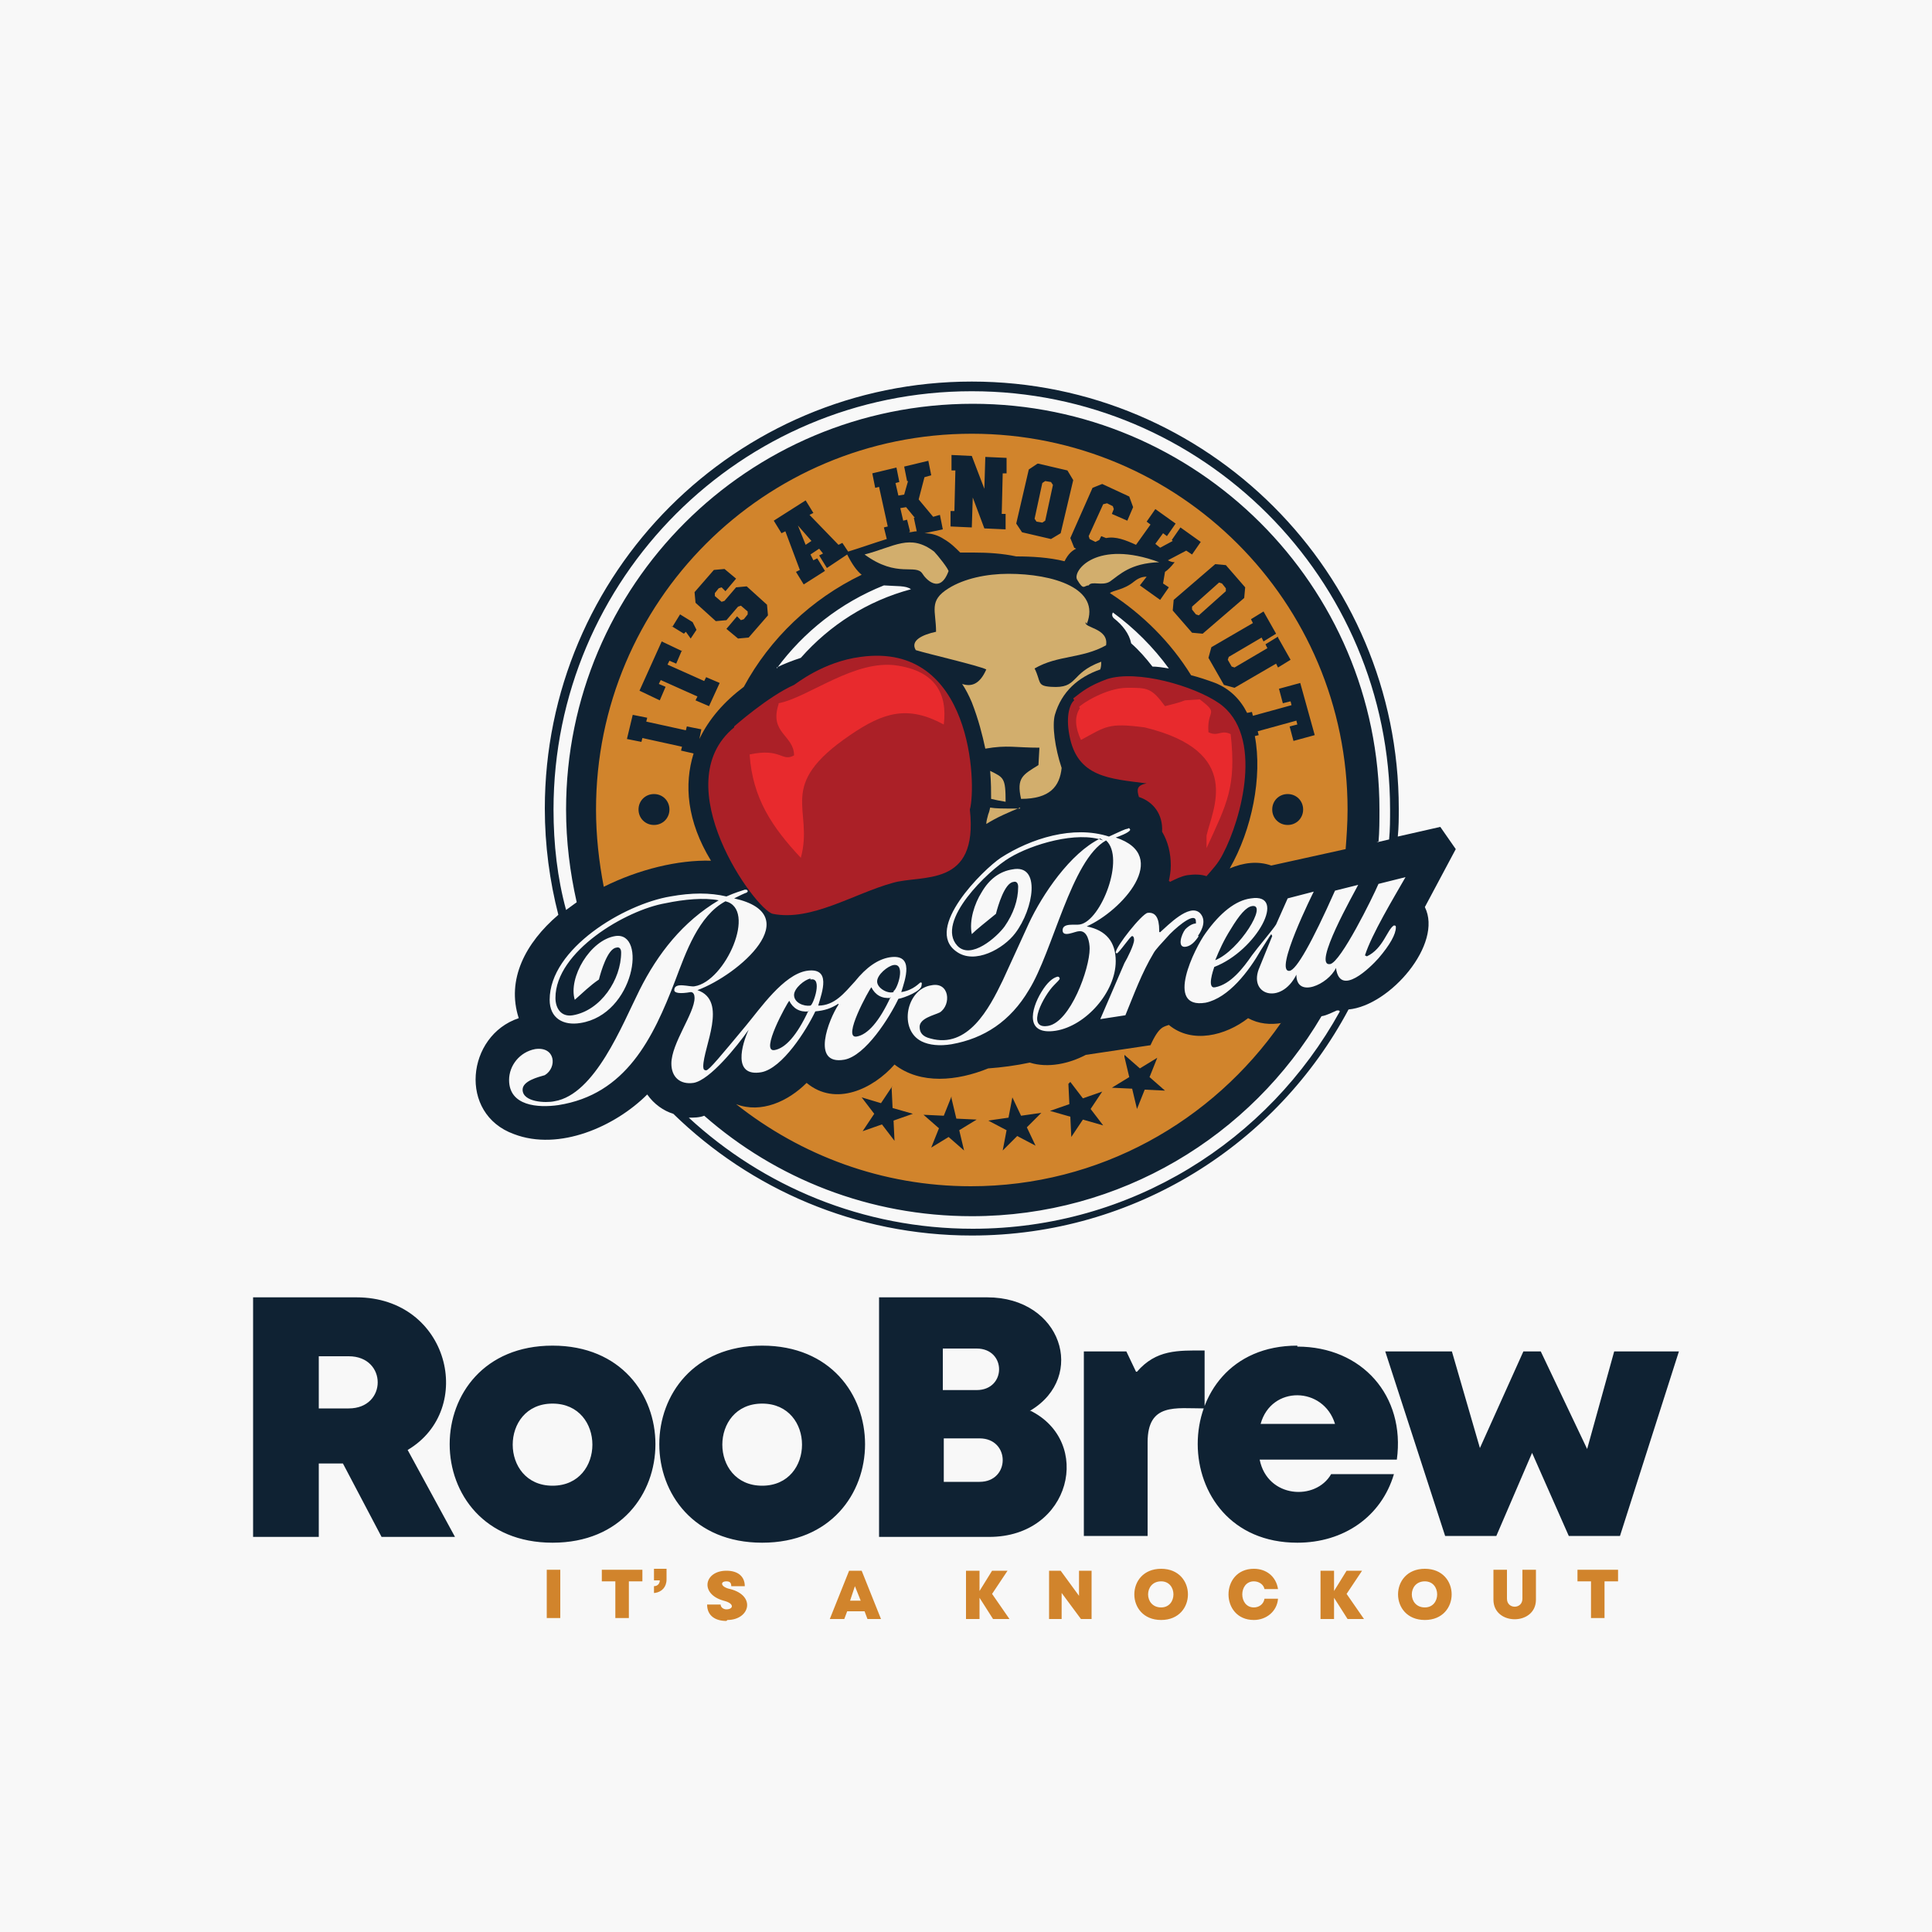
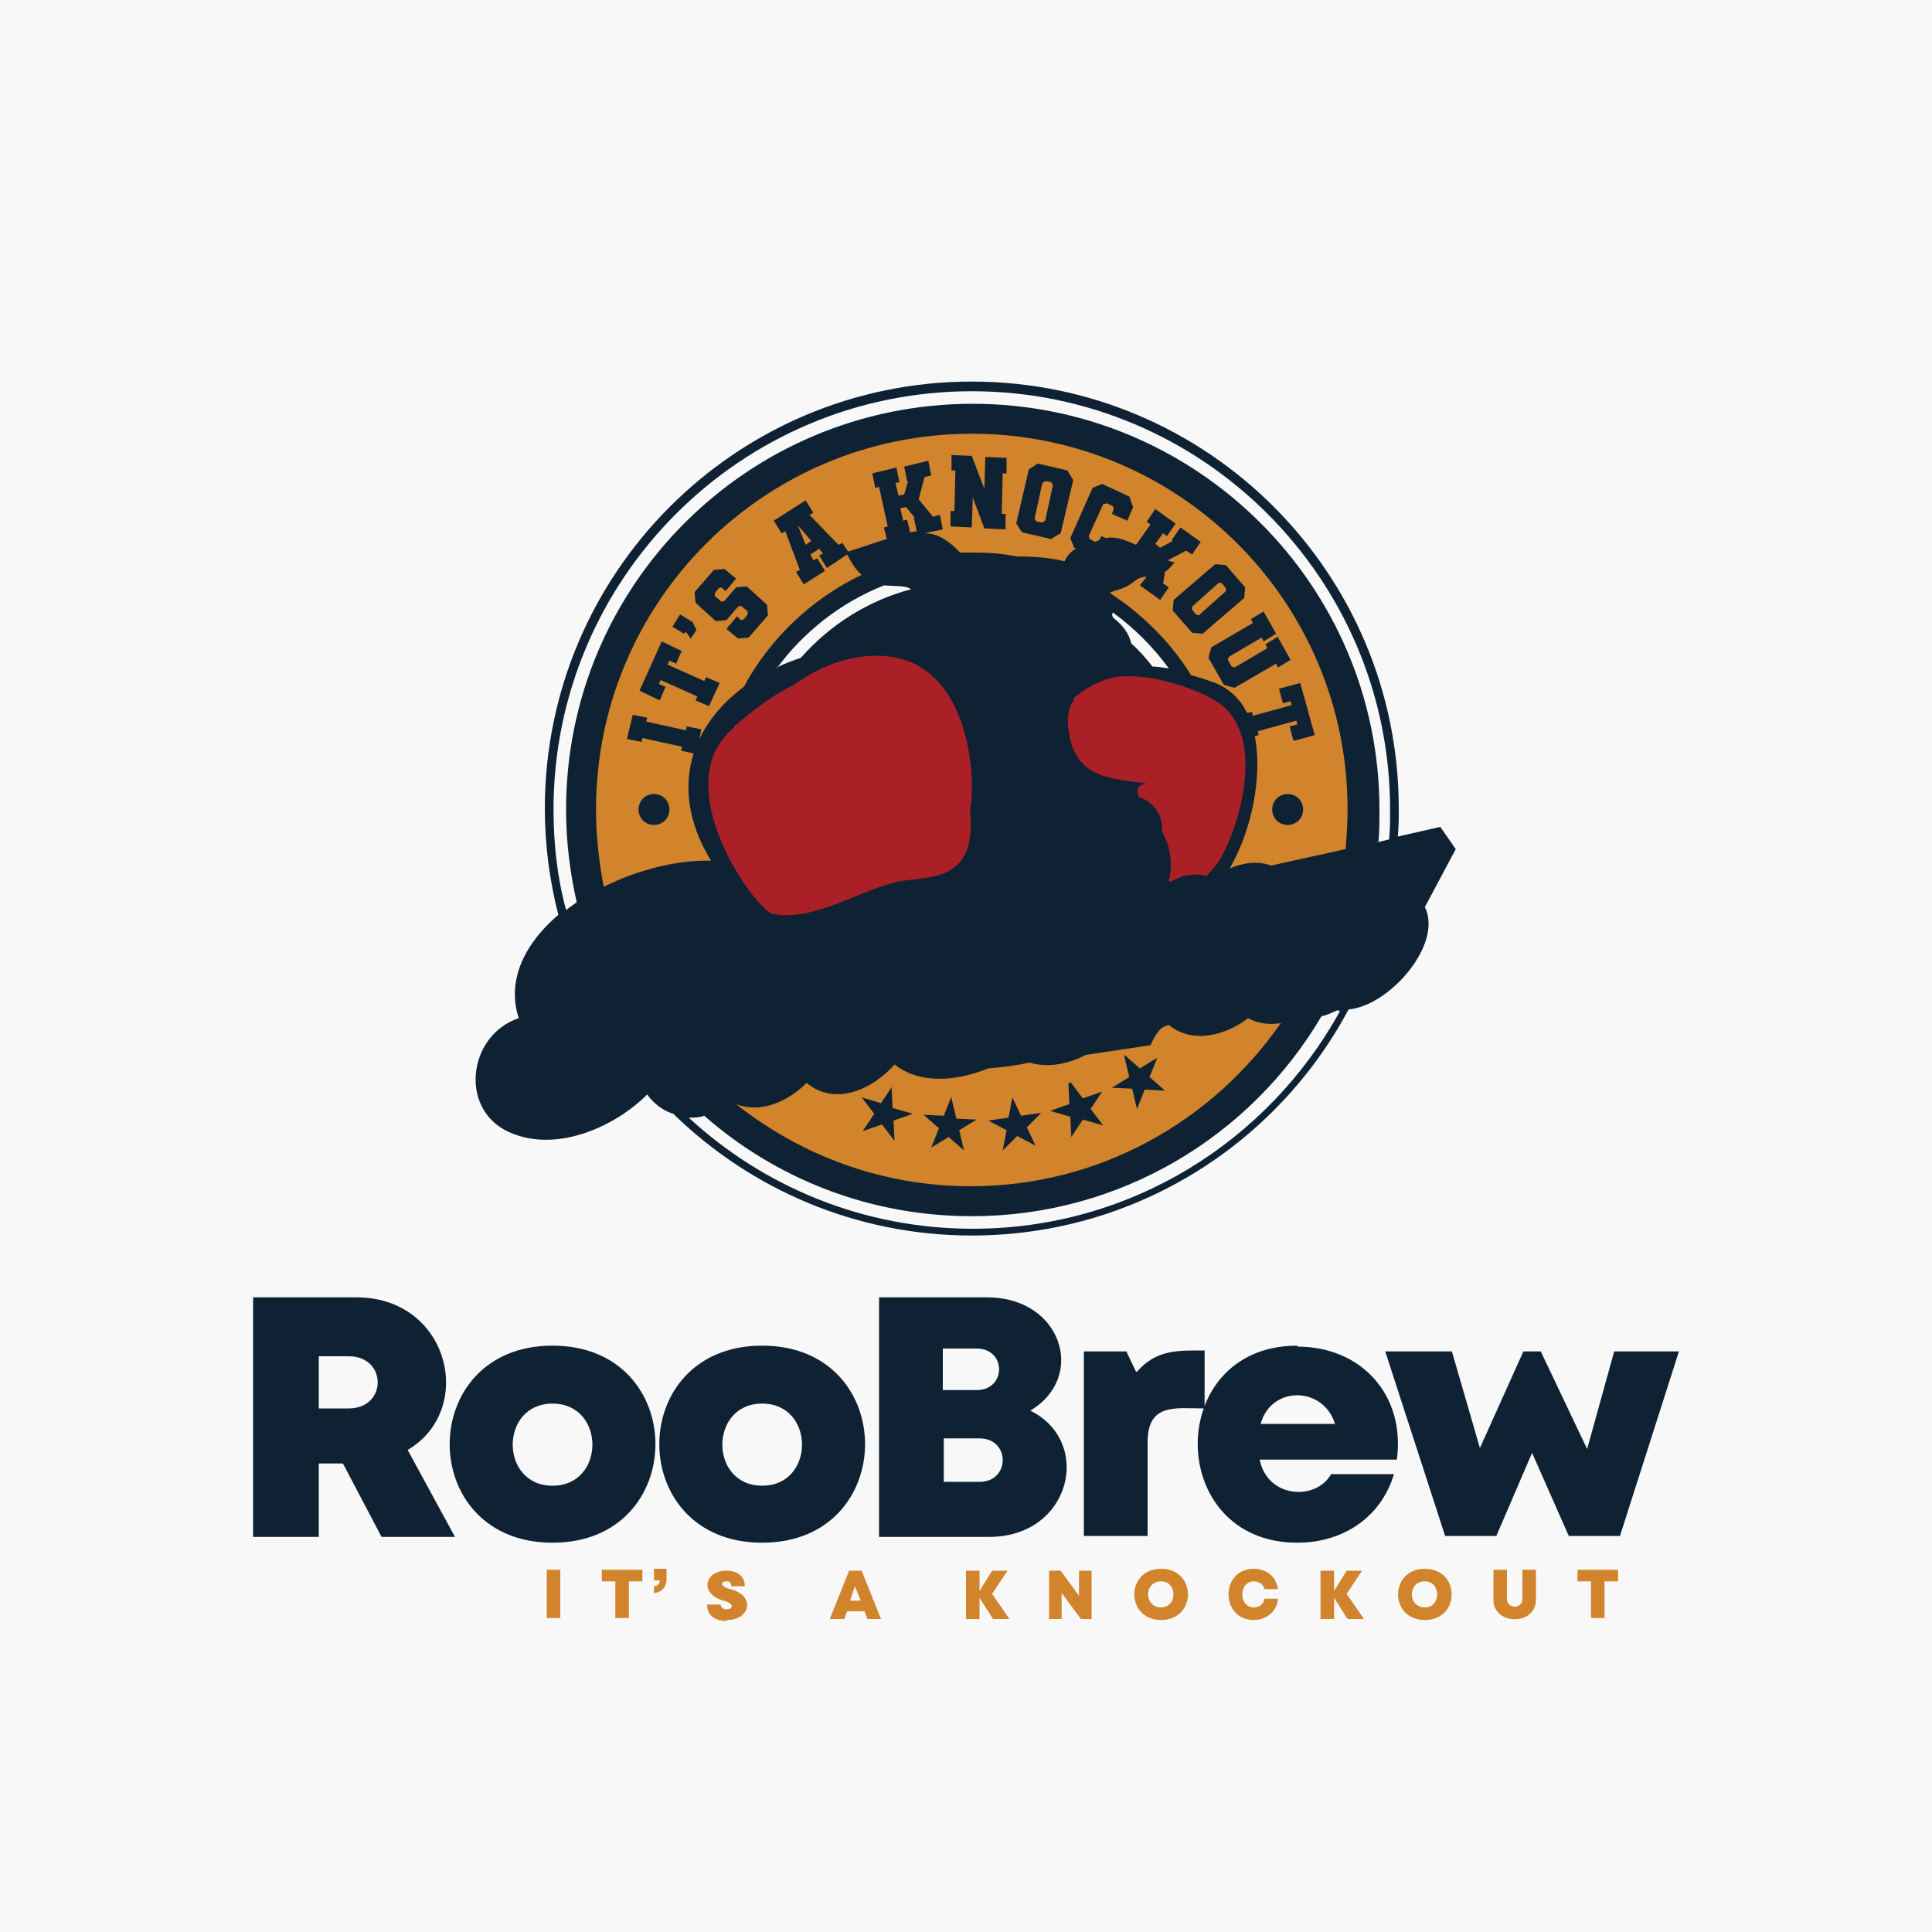
<svg xmlns="http://www.w3.org/2000/svg" xml:space="preserve" width="2000px" height="2000px" version="1.1" style="shape-rendering:geometricPrecision; text-rendering:geometricPrecision; image-rendering:optimizeQuality; fill-rule:evenodd; clip-rule:evenodd" viewBox="0 0 2000 2000">
  <defs>
    <style type="text/css">
   
    .fil4 {fill:#D2AE6D}
    .fil3 {fill:#0F2233}
    .fil5 {fill:#AB2027}
    .fil2 {fill:#D1842C}
    .fil6 {fill:#E82A2D}
    .fil0 {fill:#F8F8F8}
    .fil1 {fill:#0F2233;fill-rule:nonzero}
    .fil7 {fill:#D1842C;fill-rule:nonzero}
   
  </style>
  </defs>
  <g id="Layer_x0020_1">
    <polygon class="fil0" points="0,-5 2000,-5 2000,2005 0,2005 " />
    <path class="fil1" d="M395 1591l76 0 -49 -90c71,-42 43,-158 -53,-158l-107 0 0 248 68 0 0 -76 25 0 40 76zm-65 -187l31 0c40,0 40,54 0,54l-31 0 0 -54zm242 193c142,0 142,-204 0,-204 -142,0 -142,204 0,204zm0 -59c-55,0 -55,-85 0,-85 55,0 55,85 0,85zm217 59c142,0 142,-204 0,-204 -142,0 -142,204 0,204zm0 -59c-55,0 -55,-85 0,-85 55,0 55,85 0,85zm278 -78c58,-35 32,-117 -45,-117l-112 0 0 248 114 0c85,0 108,-99 42,-131zm-56 -21l-35 0 0 -43 35 0c31,0 31,43 0,43zm3 95l-37 0 0 -45 37 0c32,0 32,45 0,45zm162 -114l-10 -21 -44 0 0 191 66 0 0 -97c0,-41 29,-35 59,-35l0 -60c-28,0 -50,-1 -70,22zm167 -27c-138,0 -137,204 0,204 48,0 87,-27 100,-71l-65 0c-16,28 -66,25 -74,-15l142 0c9,-66 -36,-117 -103,-117zm39 81l-77 0c11,-40 65,-39 77,0zm289 -75l-28 101 -48 -101 -18 0 -45 100 -29 -100 -69 0 62 191 53 0 37 -86 38 86 53 0 61 -191 -67 0z" />
    <path class="fil2" d="M1006 440c219,0 397,178 397,397 0,219 -178,397 -397,397 -219,0 -397,-178 -397,-397 0,-219 178,-397 397,-397zm0 139c143,0 258,116 258,258 0,143 -116,258 -258,258 -143,0 -258,-116 -258,-258 0,-143 116,-258 258,-258z" />
    <path class="fil3" d="M1006 395c244,0 442,198 442,442 0,10 0,19 -1,29l44 -10 16 23 -32 60c19,38 -36,102 -79,106 -74,139 -221,234 -390,234 -120,0 -229,-48 -309,-126 -10,-3 -20,-10 -27,-20 -33,33 -91,59 -138,41 -58,-21 -49,-102 5,-120 -13,-40 7,-78 41,-107 -9,-35 -14,-72 -14,-110 0,-244 198,-442 442,-442zm310 501l77 -17c1,-13 2,-27 2,-41 0,-215 -174,-389 -389,-389 -215,0 -389,174 -389,389 0,27 3,54 8,80 36,-18 77,-28 111,-27 -25,-41 -28,-79 -18,-111l-13 -3 1 -4 -41 -9 -1 4 -15 -3 6 -25 15 3 -1 4 41 9 1 -4 15 3 -2 10c10,-21 26,-39 46,-54 27,-50 70,-91 122,-116 -5,-4 -10,-11 -15,-21l-21 14 -8 -13 4 -2 -4 -5 -9 6 3 6 4 -2 8 13 -22 14 -8 -13 4 -2 -15 -40 -4 2 -8 -13 33 -21 8 13 -4 2 30 31 4 -2 6 9 0 0c13,-4 27,-9 40,-13l-3 -12 4 -1 -9 -41 -4 1 -3 -15 25 -6 3 15 -4 1 3 13 6 -1 4 -14 -1 0 -3 -15 25 -6 3 15 -7 2 -6 23 15 18 7 -2 3 15 -19 4c7,0 14,2 20,6 7,4 12,9 17,14 5,0 9,0 14,0 15,0 30,1 44,4 16,0 34,1 50,5 4,-8 8,-11 12,-13l-2 -1 -4 -10 23 -52 10 -4 28 13 4 11 -6 14 -16 -7 2 -5 -1 -3 -6 -3 -4 1 -15 33 1 3 6 3c2,-1 2,-1 4,-2l2 -4 5 2c10,-2 20,2 31,7l15 -21 -4 -3 9 -13 21 15 -9 13 -4 -3 -8 11 5 4 13 -7 -1 -1 9 -13 21 15 -9 13 -6 -4 -19 10c2,1 4,2 7,2 -4,5 -7,8 -10,10l-2 12 6 4 -9 13 -21 -15 7 -9c-4,0 -8,1 -13,5 -11,9 -22,9 -25,12 34,22 63,51 84,85 8,2 17,5 25,8 15,6 26,17 33,31l5 -1 1 4 40 -11 -1 -4 -8 2 -4 -15 22 -6 15 54 -22 6 -4 -15 8 -2 -1 -4 -40 11 1 4 -4 1c8,42 -3,97 -26,137 14,-6 29,-8 43,-3zm109 -24l13 -3c1,-10 1,-21 1,-31 0,-239 -194,-433 -433,-433 -239,0 -433,194 -433,433 0,36 4,71 13,104 4,-3 7,-5 11,-8 -7,-31 -11,-63 -11,-96 0,-232 188,-420 421,-420 232,0 421,188 421,420 0,11 0,23 -1,34zm-39 174c-1,0 -1,0 -2,0 -5,2 -10,5 -16,6 -73,124 -208,207 -362,207 -106,0 -203,-39 -277,-104 -5,2 -11,2 -16,2 77,71 180,115 294,115 164,0 306,-91 380,-225zm-59 13c-12,2 -24,1 -35,-5 -23,18 -58,27 -82,7 -5,2 -10,1 -19,21l-67 10c-17,9 -39,14 -58,8 -14,3 -29,5 -43,6 -32,13 -70,17 -97,-4 -22,25 -61,44 -91,19 -19,19 -47,32 -73,22 67,53 151,85 243,85 133,0 250,-67 321,-169zm-523 -368c8,-4 16,-7 25,-10 30,-34 69,-59 114,-71 -5,-4 -15,-3 -28,-4 -45,18 -83,48 -111,86zm388 -1c6,0 12,1 18,2 -16,-22 -36,-42 -58,-58 -1,2 -1,4 1,6 9,7 16,16 18,26 8,7 15,15 22,24zm-251 -139c3,0 5,-1 8,-1l-3 -14 1 0 -9 -11 -6 1 3 13 4 -1 3 12zm-235 123l-21 -10 -23 51 21 10 6 -14 -7 -3 2 -4 38 17 -2 4 14 6 11 -24 -14 -6 -2 4 -38 -17 2 -4 7 3 6 -14zm-11 -26l13 8 2 -2 5 7 6 -9 -4 -8 -13 -8 -8 13zm67 -49l-12 -10 -11 1 -20 23 1 11 21 19 11 -1 12 -14 3 -1 7 6 0 3 -4 5 -3 1 -4 -4 -11 13 12 10 11 -1 20 -23 -1 -11 -21 -19 -11 1 -12 14 -3 1 -7 -6 0 -3 4 -5 3 -1 4 4 11 -13zm72 -35l-8 -20 14 16 -6 4zm208 -74l0 -16 -22 -1 -1 33 -13 -34 -21 -1 0 16 4 0 -1 42 -4 0 0 16 22 1 1 -31 12 32 22 1 0 -16 -4 0 1 -42 4 0zm32 -10l-9 6 -13 56 6 9 30 7 10 -6 13 -55 -6 -10 -30 -7zm8 59l-3 2 -6 -1 -2 -3 8 -37 3 -2 6 1 2 3 -8 37zm187 46l-11 -1 -43 37 -1 11 20 23 11 1 43 -37 1 -11 -20 -23zm-28 52l-3 -1 -4 -5 0 -3 28 -25 3 1 4 5 0 3 -28 25zm82 22l-13 8 2 4 -34 20 -3 -1 -4 -7 1 -3 34 -20 2 4 13 -8 -13 -23 -13 8 2 4 -43 25 -3 11 16 28 11 3 43 -25 2 4 13 -8 -13 -23z" />
    <path class="fil3" d="M985 1137l5 21 21 1 -18 11 5 21 -16 -14 -18 11 8 -20 -16 -14 21 1 8 -20zm63 -1l9 19 21 -3 -15 15 9 19 -19 -10 -15 15 4 -21 -19 -10 21 -3 4 -21zm-125 -10l1 21 21 6 -20 7 1 21 -13 -17 -20 7 12 -18 -13 -17 20 6 12 -18zm185 -6l13 17 20 -7 -12 18 13 17 -21 -6 -12 18 -1 -21 -21 -6 20 -7 -1 -21zm56 -28l16 14 18 -11 -8 20 16 14 -21 -1 -8 20 -5 -21 -21 -1 18 -11 -5 -21zm-487 -270c9,0 16,7 16,16 0,9 -7,16 -16,16 -9,0 -16,-7 -16,-16 0,-9 7,-16 16,-16zm656 0c9,0 16,7 16,16 0,9 -7,16 -16,16 -9,0 -16,-7 -16,-16 0,-9 7,-16 16,-16z" />
-     <path class="fil4" d="M982 592c1,-2 -12,-18 -15,-21 -25,-19 -41,-5 -72,3 34,25 53,9 60,20 3,5 18,22 27,-3zm145 14c3,-5 14,1 22,-4 10,-7 21,-19 51,-20 -65,-24 -90,9 -85,18 7,12 7,6 12,6zm-2 40c15,-37 -35,-52 -81,-52 -23,0 -46,5 -62,15 -21,13 -13,23 -13,45 -14,3 -27,9 -21,19 13,4 65,16 73,20 -7,16 -16,18 -25,15 4,6 7,12 10,19 7,18 11,34 14,48 23,-4 31,-1 56,-1l-1 18c-16,10 -23,13 -18,35 30,0 40,-13 42,-32 -7,-21 -10,-44 -7,-55 7,-24 24,-39 47,-47 1,-3 1,-6 1,-8 -33,12 -23,28 -52,26 -15,-1 -10,-5 -17,-19 24,-14 49,-10 74,-24 3,-18 -24,-18 -21,-24zm-99 181c4,1 9,2 15,3 0,-25 -2,-25 -16,-32 1,12 1,22 1,29zm30 10c-2,0 -5,0 -8,0 -10,0 -17,0 -23,-1 -1,5 -2,7 -2,7 -1,4 -2,7 -2,10l0 0c11,-7 23,-12 35,-17z" />
-     <path class="fil0" d="M868 1039c-8,5 -14,7 -24,8 -9,19 -34,59 -56,63 -30,5 -20,-29 -13,-44 -12,17 -40,52 -57,55 -14,2 -23,-6 -23,-20 0,-21 24,-52 24,-68 0,-3 -1,-6 -4,-6 -11,2 -17,1 -17,-2 0,-9 16,-3 21,-4 32,-5 65,-80 32,-88 -28,15 -41,53 -52,82 -23,60 -51,118 -121,129 -21,3 -51,1 -51,-26 0,-15 11,-29 27,-32 21,-3 23,19 10,27 -7,2 -23,6 -23,15 0,13 24,14 33,12 42,-7 70,-79 88,-115 19,-38 45,-71 82,-93 -15,-3 -36,-1 -55,3 -41,7 -114,50 -114,98 0,11 6,20 18,18 29,-5 50,-37 50,-65 0,-4 -2,-6 -5,-5 -9,1 -16,25 -18,33 -9,6 -17,14 -25,21 -7,-23 16,-62 42,-66 33,-5 20,81 -36,90 -18,3 -32,-5 -32,-24 0,-53 77,-99 125,-107 22,-4 41,-4 58,0 9,-4 16,-6 19,-7 2,0 3,0 3,2 0,0 -1,1 -1,1 -3,1 -7,3 -13,6 76,17 5,79 -38,95 32,11 6,59 6,79 0,3 1,4 3,4 3,0 16,-16 41,-46 15,-18 39,-53 63,-57 26,-4 16,22 12,36 17,0 27,-13 38,-25 12,-15 24,-23 36,-25 26,-4 16,23 12,36 13,-2 19,-10 20,-10 2,0 1,2 1,3 0,6 -18,13 -24,14 -9,19 -34,59 -56,63 -35,6 -16,-42 -6,-57zm-29 -26c-6,1 -17,10 -17,17 0,8 10,12 17,11 3,-1 13,-30 0,-27zm-2 34c-9,1 -16,-3 -20,-11 -2,2 -31,54 -15,51 11,-2 23,-15 35,-41zm88 -21c4,-2 13,-29 0,-27 -6,1 -17,10 -17,17 0,7 11,13 17,11zm-3 7c-9,1 -16,-3 -20,-11 -2,2 -31,54 -15,51 11,-2 23,-15 35,-41zm217 -165c-31,15 -60,58 -74,88 -6,13 -15,33 -27,59 -14,29 -36,71 -75,60 -8,-2 -11,-6 -11,-12 0,-9 15,-12 21,-15 12,-8 10,-32 -9,-28 -26,4 -34,46 -10,58 8,4 19,5 31,3 34,-6 61,-24 80,-56 25,-40 44,-135 80,-155 20,18 -5,83 -27,87 -5,1 -18,-2 -18,6 0,8 13,1 17,1 9,-1 11,12 11,18 0,21 -20,76 -43,80 -24,4 -4,-32 6,-42 4,-4 6,-6 6,-7 0,-1 -1,-2 -2,-2 -5,1 -11,6 -17,16 -11,18 -17,45 15,40 31,-5 62,-40 62,-72 0,-20 -10,-32 -30,-36 36,-16 88,-73 30,-92 3,-1 14,-5 15,-8 -1,-2 -1,-2 -3,-1 -2,0 -8,3 -19,8 -37,-12 -81,2 -112,22 -18,12 -80,73 -46,97 19,14 49,-3 61,-19 19,-25 27,-72 -3,-66 -13,2 -24,10 -32,24 -7,11 -13,29 -10,43 5,-5 14,-12 25,-21 2,-8 9,-32 18,-33 3,-1 5,1 5,5 0,14 -5,28 -14,41 -8,11 -35,35 -49,20 -23,-25 32,-78 54,-91 23,-14 70,-28 97,-18zm102 101c-4,6 -8,10 -13,11 -10,2 -5,-13 -1,-18 4,-4 8,-6 11,-6l0 -2c0,-10 -16,2 -27,13 -9,10 -15,16 -17,20 -12,20 -20,42 -29,64l-26 4 25 -58c3,-5 10,-19 10,-24 0,-3 -1,-4 -2,-4 -2,0 -13,17 -16,18 -1,-1 -1,0 -1,-1 0,-6 27,-40 33,-41 8,-1 12,5 12,18 0,2 0,2 1,2 8,-7 30,-30 41,-20 7,7 3,17 -2,24zm75 -2c-1,1 -9,14 -11,17 -12,21 -33,49 -57,54 -43,7 -11,-57 0,-72 15,-21 31,-34 47,-36 38,-6 6,54 -38,71 -1,3 -8,23 1,21 16,-3 29,-20 38,-33 5,-7 22,-27 25,-32l12 -27 27 -7c0,0 -42,84 -25,82 7,-1 23,-29 47,-83l24 -6c-4,8 -48,85 -29,82 11,-2 44,-69 50,-83l28 -7c-12,21 -35,59 -42,81l2 1c17,-8 21,-28 28,-32 2,0 2,1 2,2 0,7 -6,18 -18,32 -8,9 -40,41 -44,10 -8,17 -41,32 -41,7 -16,32 -51,21 -38,-8l13 -32zm-20 -29c-6,1 -13,9 -22,24 -7,11 -12,22 -16,32 25,-10 55,-59 38,-56z" />
    <path class="fil5" d="M760 753c-72,59 22,189 40,193 40,8 84,-21 124,-32 30,-9 89,6 80,-76 7,-25 3,-174 -113,-158 -39,5 -67,28 -69,29 -27,12 -62,43 -62,43zm352 -28c-4,3 -9,15 -5,36 8,44 42,45 80,50 -11,2 -10,7 -8,14 15,5 25,18 24,36 6,10 9,22 9,35 0,6 -1,11 -2,16 0,0 1,0 1,1 6,-3 12,-6 18,-7 7,-1 14,-1 20,1 6,-7 12,-13 17,-23 19,-36 43,-123 -4,-156 -26,-18 -85,-35 -116,-25 -19,7 -26,13 -35,20z" />
-     <path class="fil6" d="M806 729c-10,30 16,32 16,53 -13,7 -13,-8 -46,-1 3,45 23,75 53,107 14,-51 -27,-74 51,-127 35,-24 60,-31 97,-11 4,-32 -9,-55 -48,-61 -44,-7 -92,33 -123,39zm312 4c-6,9 -5,20 1,33 26,-14 28,-18 66,-13 103,25 70,85 64,112l0 13c21,-46 31,-63 25,-118 -10,-5 -13,3 -23,-2 -2,-24 12,-18 -9,-34 -28,2 -3,-1 -36,7 -14,-19 -18,-19 -39,-19 -22,0 -48,17 -50,20z" />
    <path class="fil7" d="M566 1675l14 0 0 -50 -14 0 0 50zm98 -50l-41 0 0 12 14 0 0 38 14 0 0 -38 14 0 0 -12zm14 24c7,-1 12,-6 12,-14l0 -11 -13 0 0 12 6 0c0,3 -2,6 -6,6l0 7zm75 28c23,0 30,-25 3,-32 -10,-2 -11,-8 -4,-8 3,0 5,1 5,5l14 0c0,-10 -7,-16 -19,-16 -23,0 -28,24 -3,31 12,3 10,9 3,9 -3,0 -6,-2 -6,-5l-14 0c0,12 9,17 20,17zm144 -1l15 0 -20 -50 -13 0 -20 50 15 0 3 -8 18 0 3 8zm-6 -19l-11 0 5 -15 6 15zm154 19l-18 -26 16 -24 -16 0 -13 21 0 -21 -14 0 0 50 14 0 0 -22 14 22 16 0zm72 -50l0 26 -19 -26 -12 0 0 50 13 0 0 -27 20 27 11 0 0 -50 -13 0zm85 51c37,0 37,-53 0,-53 -37,0 -37,53 0,53zm0 -13c-18,0 -18,-27 0,-27 17,0 17,27 0,27zm96 13c13,0 24,-9 25,-22l-14 0c-1,6 -6,9 -11,9 -16,0 -16,-27 0,-27 5,0 10,3 11,8l14 0c-2,-13 -12,-21 -25,-21 -35,0 -35,53 0,53zm114 -1l-18 -26 16 -24 -16 0 -13 21 0 -21 -14 0 0 50 14 0 0 -22 14 22 16 0zm63 1c37,0 37,-53 0,-53 -37,0 -37,53 0,53zm0 -13c-18,0 -18,-27 0,-27 17,0 17,27 0,27zm115 -8l0 -31 -14 0 0 30c0,11 -16,11 -16,0l0 -30 -14 0 0 31c0,27 44,27 44,0zm84 -31l-41 0 0 12 14 0 0 38 14 0 0 -38 14 0 0 -12z" />
  </g>
</svg>